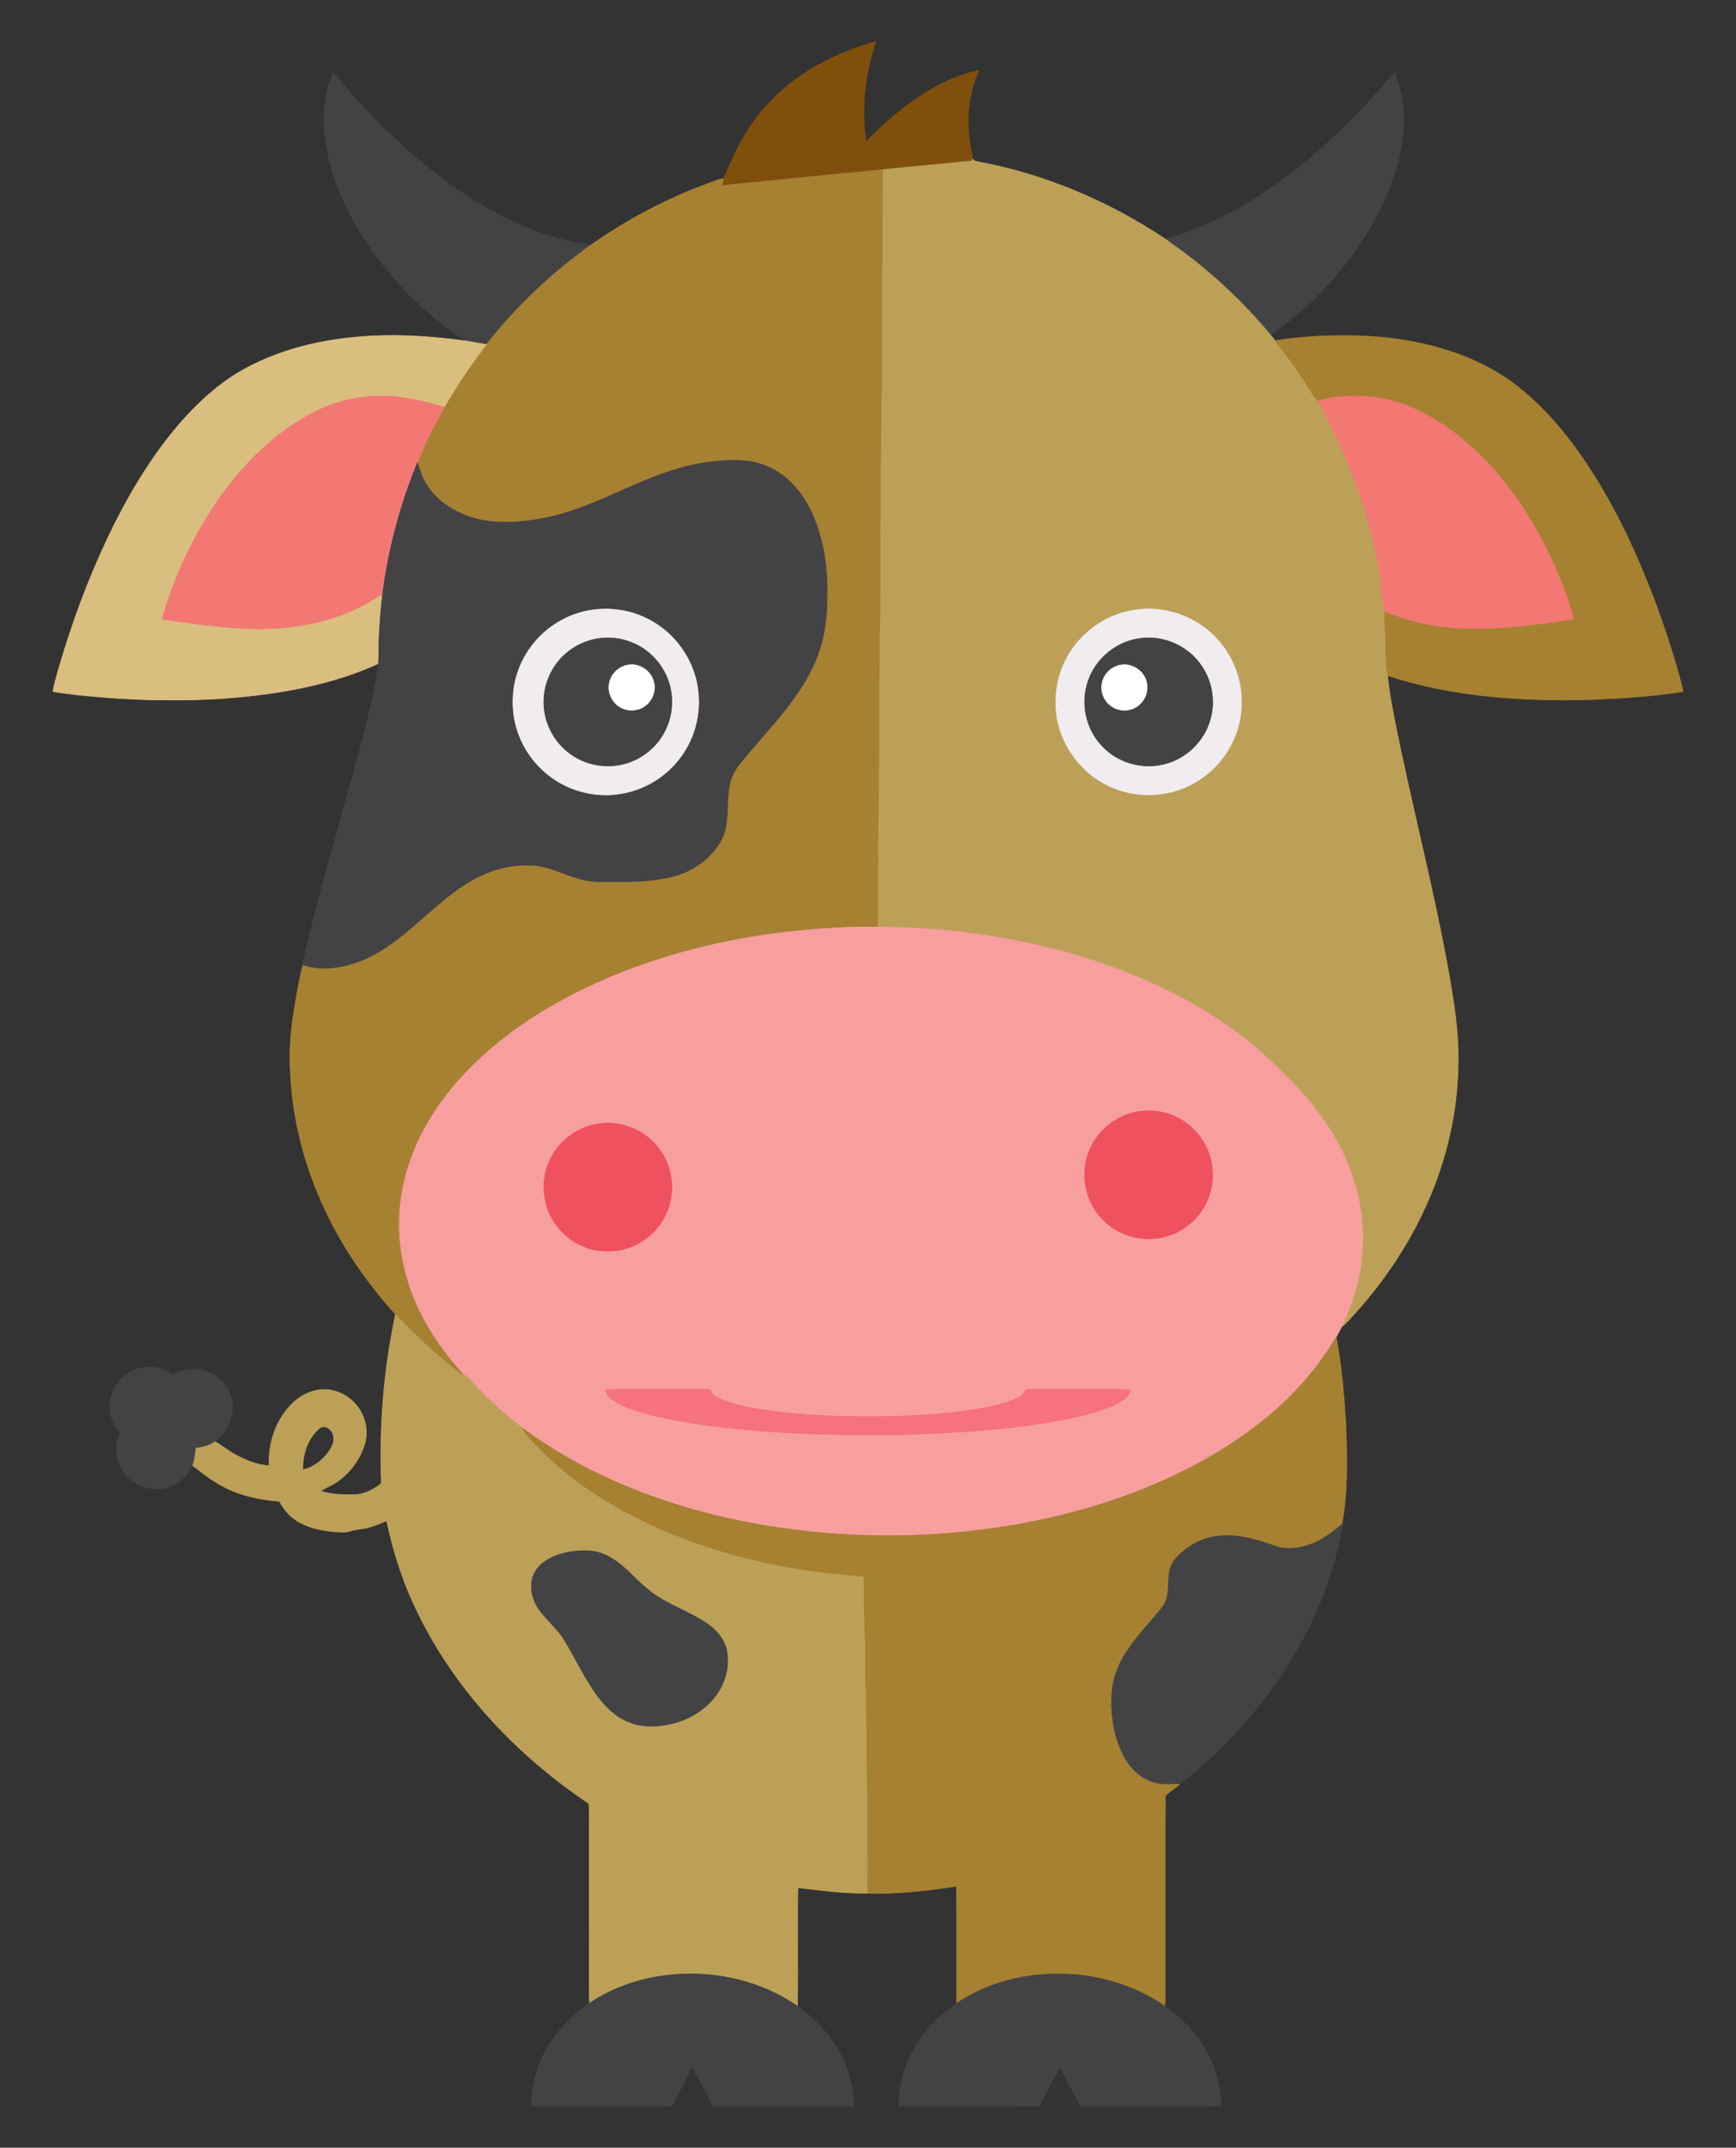
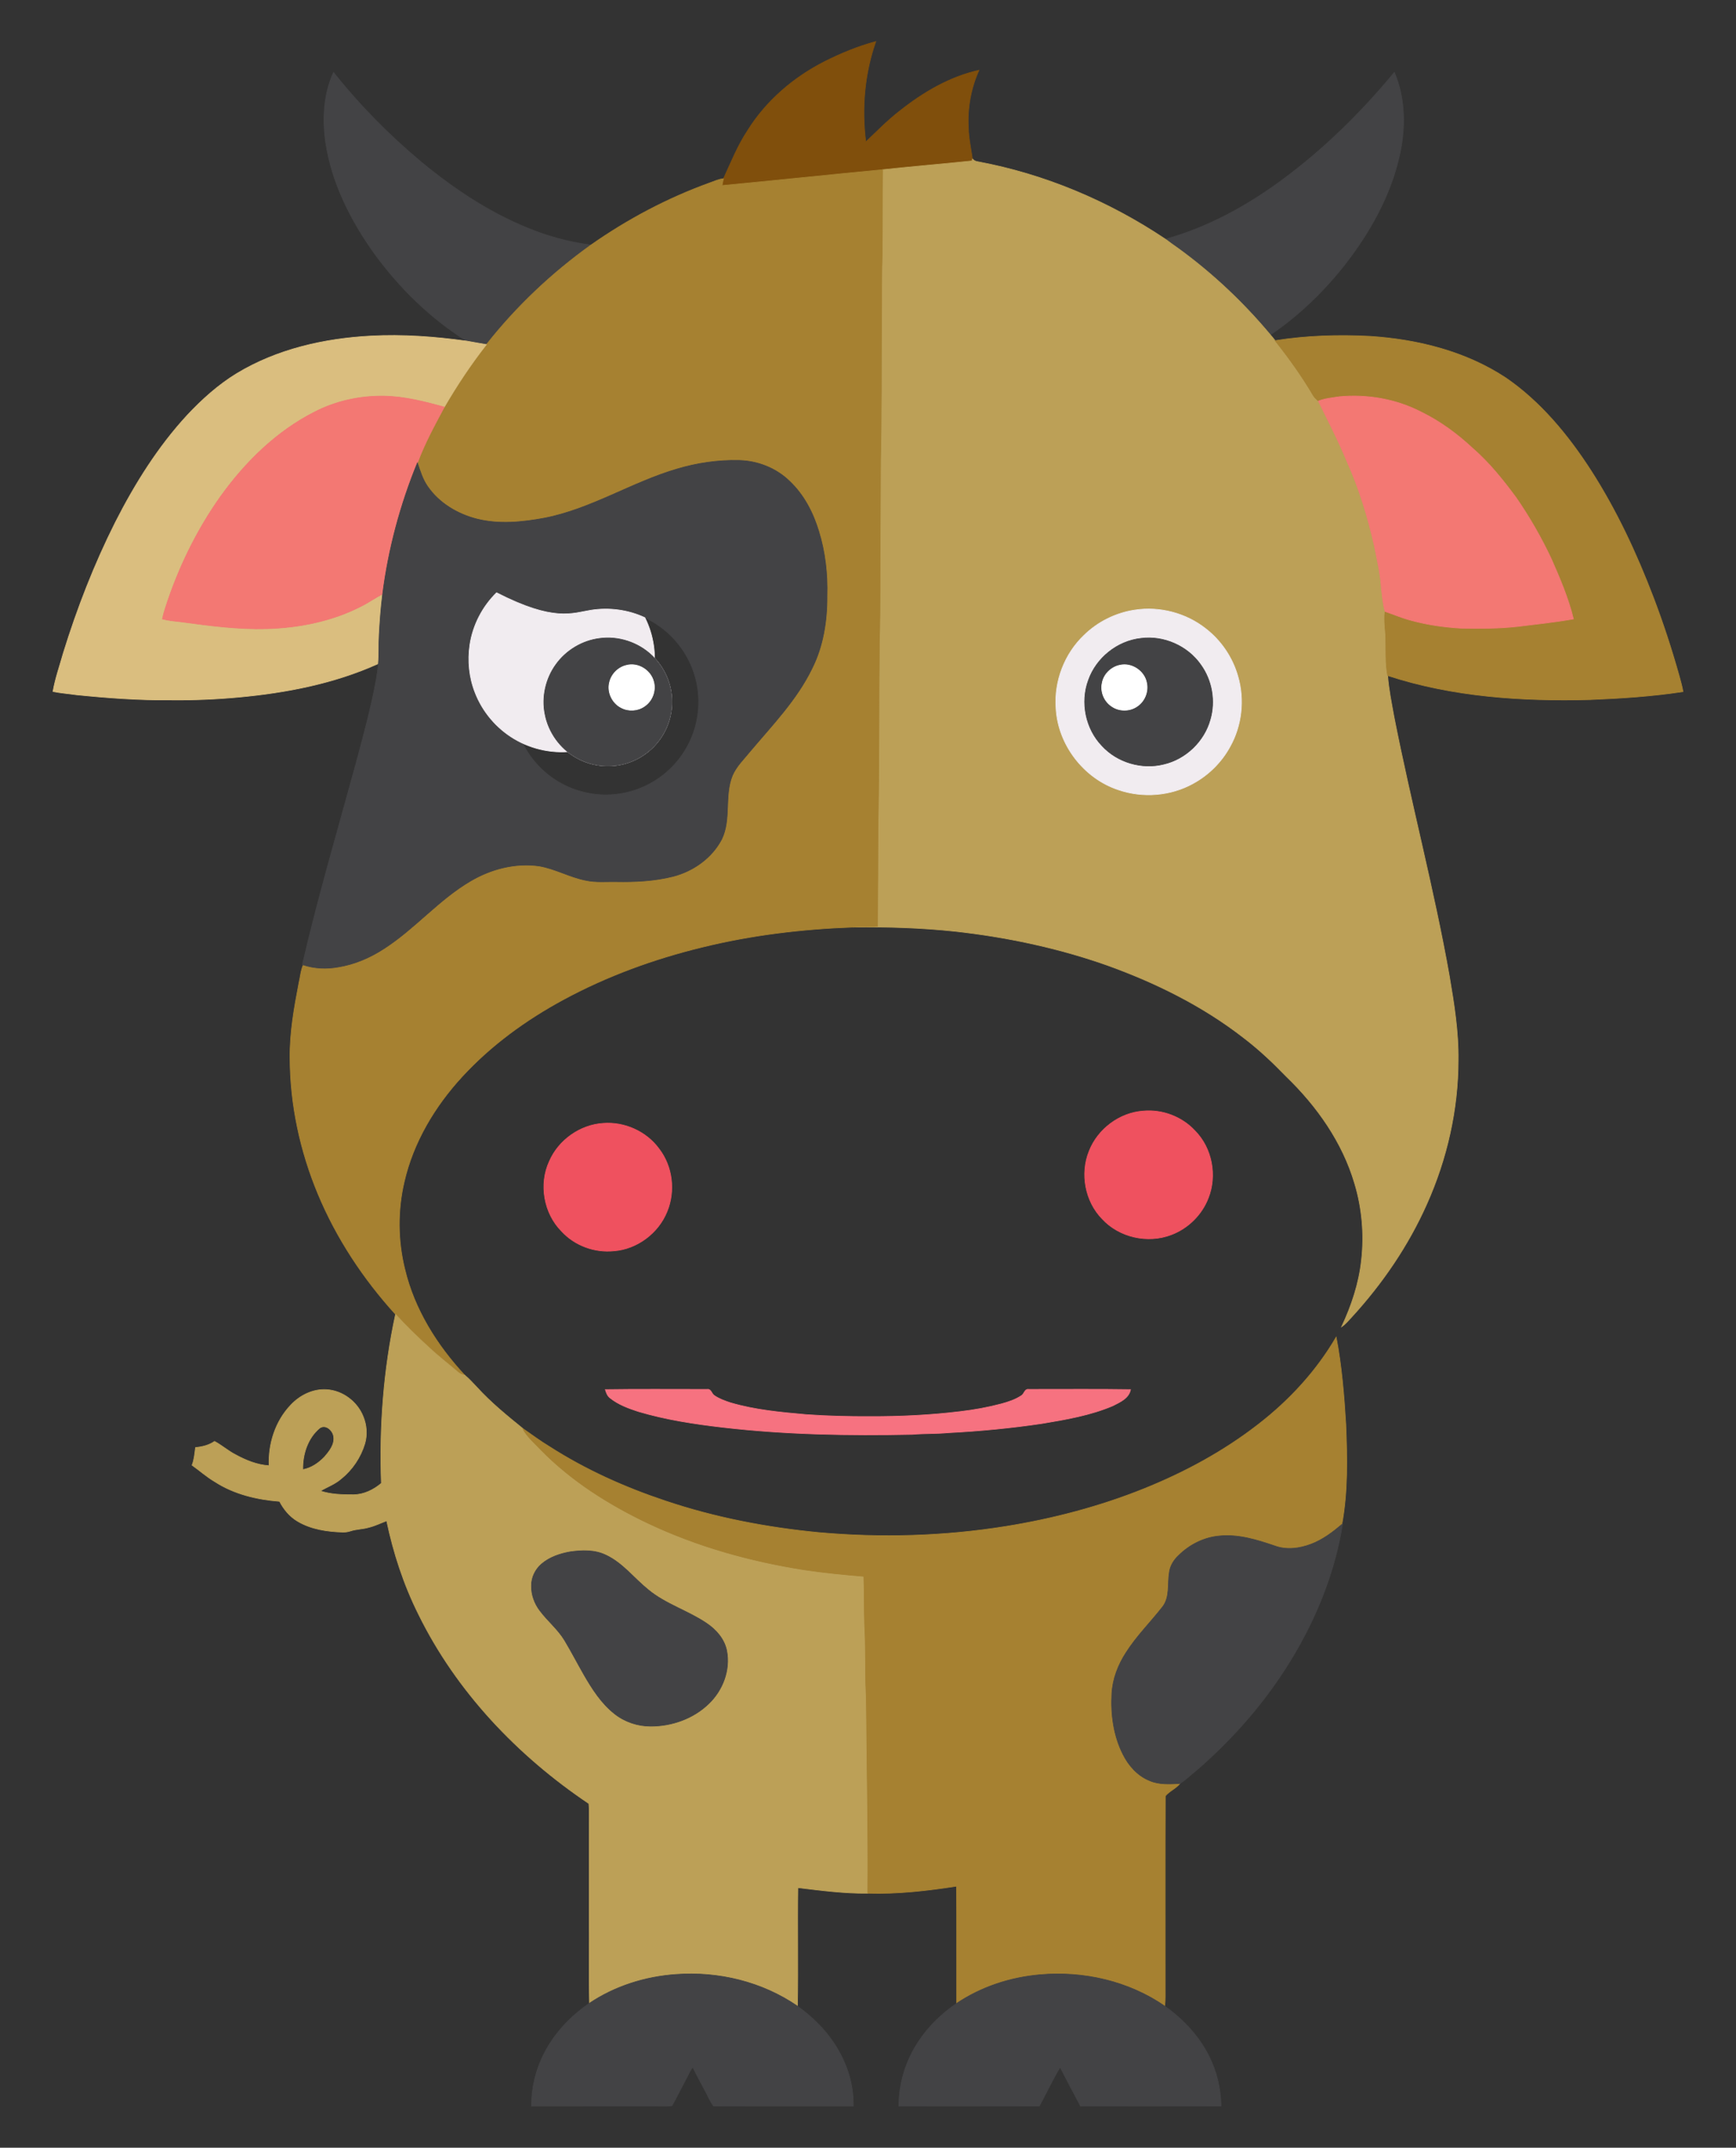
<svg xmlns="http://www.w3.org/2000/svg" version="1.1" id="Layer_1" x="0px" y="0px" viewBox="0 0 1345.88 1664.384" enable-background="new 0 0 1345.88 1664.384" xml:space="preserve">
  <rect x="0" y="0" width="1345.88" height="1664.384" fill="#333333" stroke="none" />
  <g>
    <path fill="#804F0C" stroke="#804F0C" stroke-width="0.5" d="M639.384,47.686c12.676-6.357,25.876-11.81,39.58-15.484   c-8.708,24.858-11.087,51.686-7.728,77.771c8.632-8.175,16.949-16.74,26.399-24.03c18.082-14.332,38.591-26.438,61.316-31.491   c-6.291,13.99-9.069,29.435-8.156,44.748c0.171,8.061,1.951,15.95,3.083,23.887c-0.067,0.409-0.2,1.218-0.266,1.618   c-23.107,2.436-46.27,4.321-69.368,6.795c-41.503,3.921-82.958,8.365-124.451,12.277c0.314-1.78,0.647-3.559,1.114-5.31   c5.815-12.638,11.011-25.667,18.738-37.334C593.998,78.101,615.287,59.905,639.384,47.686z" />
    <path fill="#434345" stroke="#434345" stroke-width="0.5" d="M252.508,110.592c-2.579-18.187-1.742-37.591,6.072-54.455   c20.195,25.448,43.178,48.659,68.083,69.501c26.818,22.136,56.377,41.569,89.124,53.703c13.647,5.12,27.884,8.603,42.331,10.545   c-30.416,21.793-57.862,47.717-81.016,77.124c-5.11-0.933-10.24-1.703-15.331-2.693c-27.998-17.673-52.123-41.17-71.547-67.931   C271.932,170.861,257.295,141.892,252.508,110.592z" />
    <path fill="#434345" stroke="#434345" stroke-width="0.5" d="M992.265,140.75c33.156-24.135,62.639-53.084,88.753-84.642   c8.698,20.375,8.755,43.492,3.892,64.838c-7.061,31.015-23.002,59.356-42.435,84.271c-16.407,20.747-35.65,39.418-57.605,54.236   c-20.794-24.905-44.576-47.336-70.786-66.475c-3.559-2.484-7.071-5.025-10.535-7.623   C935.698,176.457,965.409,160.307,992.265,140.75z" />
    <path fill="#BCA057" stroke="#BCA057" stroke-width="0.5" d="M753.88,123.087c1.056,1.323,2.57,2.065,4.263,2.255   c51.943,9.679,101.544,30.654,145.407,60.013c3.464,2.598,6.976,5.139,10.535,7.623c26.209,19.138,49.992,41.569,70.786,66.475   c1.266,1.456,2.512,2.95,3.693,4.501c10.811,13.609,20.956,27.77,29.749,42.768c1.009,1.57,2.474,2.769,3.816,4.073   c7.604,15.55,15.617,30.939,22.203,46.965c9.422,20.918,16.112,42.959,21.184,65.295c2.122,10.954,4.816,21.87,5.415,33.052   c0.828,5.938,1.171,11.982,2.903,17.758c-1.028,7.08,0.438,14.142,0.533,21.222c0.257,9.498-0.323,19.062,1.456,28.446   c0.79,10.754,2.998,21.346,4.901,31.948c13.181,67.15,30.939,133.339,42.892,200.737c3.664,21.584,7.185,43.358,6.89,65.323   c-0.038,38.391-8.736,76.619-24.411,111.613c-14.294,32.119-34.375,61.516-58.109,87.402c-2.503,2.636-4.787,5.548-7.832,7.594   c7.642-16.264,13.428-33.556,15.36-51.486c2.255-19.9,0.523-40.237-5.244-59.423c-9.412-32.043-29.236-60.117-53.094-83.1   c-10.307-10.668-21.118-20.889-32.928-29.883c-32.233-25.086-69.33-43.292-107.711-56.901   c-37.496-13.067-76.61-21.27-116.047-25.648c-26.304-2.788-52.77-3.607-79.208-3.236c6.329-0.685,12.705,0.038,19.034-0.619   c0.238-25.705,0.219-51.419,0.352-77.133c1.018-47.584,0.6-95.187,1.056-142.78c0.837-27.256,0.362-54.541,0.666-81.806   c0.143-20.309,0.2-40.618,0.286-60.917c0.818-35.526,0.476-71.062,0.771-106.588c0.19-17.14-0.143-34.279,0.466-51.41   c0.295-21.908,0.067-43.815,0.333-65.723c23.097-2.474,46.261-4.359,69.368-6.795C753.68,124.305,753.813,123.496,753.88,123.087    M879.758,472.742c-14.732,2.217-28.703,9.136-39.333,19.566c-15.046,14.313-23.183,35.469-21.736,56.168   c1.332,28.398,21.451,54.721,48.44,63.591c18.815,6.471,40.313,4.787,57.767-4.844c11.963-6.5,22.079-16.464,28.617-28.427   c9.25-16.378,11.468-36.516,6.224-54.569c-4.102-14.551-12.933-27.713-24.896-36.973   C919.51,475.122,899.077,469.754,879.758,472.742z" />
    <path fill="#A68131" stroke="#A68131" stroke-width="0.5" d="M559.795,143.777c41.493-3.911,82.948-8.356,124.451-12.277   c-0.267,21.908-0.038,43.815-0.333,65.723c-0.609,17.13-0.276,34.27-0.466,51.41c-0.295,35.526,0.048,71.062-0.771,106.588   c-0.086,20.299-0.143,40.608-0.286,60.917c-0.305,27.265,0.171,54.55-0.666,81.806c-0.457,47.593-0.038,95.196-1.056,142.78   c-0.133,25.714-0.114,51.429-0.352,77.133c-6.329,0.657-12.705-0.067-19.034,0.619c-39.333,1.408-78.637,6.1-116.885,15.522   c-37.382,9.079-73.85,22.364-107.72,40.694c-28.979,15.684-56.063,35.326-78.418,59.632   c-21.232,23.031-37.905,50.905-44.919,81.625c-5.187,22.165-5.006,45.509,0.485,67.607c7.376,31.072,24.829,58.871,46.394,82.082   c-2.227-0.152-4.14-1.304-5.748-2.76c-7.356-6.291-15.065-12.181-22.098-18.853c-8.927-8.146-17.635-16.511-25.714-25.505   c-24.972-27.484-45.795-58.918-60.098-93.245c-13.914-33.375-21.67-69.434-21.727-105.627c-0.209-19.424,3.217-38.657,6.881-57.662   c1.142-4.739,1.418-9.736,3.407-14.237c8.641,2.817,17.834,3.255,26.761,1.665c12.914-2.018,25.172-7.309,36.059-14.456   c23.811-15.37,42.245-37.81,66.77-52.18c15.922-9.403,34.841-14.332,53.313-11.706c12.572,2.179,23.839,8.755,36.354,11.163   c7.699,1.656,15.607,0.809,23.411,0.98c14.78,0.266,29.74-0.447,44.12-4.102c15.712-4.092,30.121-14.323,37.648-28.893   c7.404-15.408,1.856-33.385,8.156-49.078c3.131-7.404,9.117-13,14.066-19.167c17.083-20.252,35.916-39.656,47.631-63.734   c8.794-17.387,11.877-37.087,11.744-56.425c0.485-16.968-1.408-34.089-6.481-50.325c-4.321-14.313-11.496-28.084-22.422-38.457   c-10.402-10.202-24.81-15.902-39.323-16.217c-16.188-0.381-32.405,1.979-47.907,6.605c-35.174,10.259-66.598,31.015-102.81,38.067   c-17.178,3.207-35.193,5.053-52.342,0.761c-15.122-3.826-29.483-12.334-38.41-25.334c-3.826-5.472-5.739-11.924-7.851-18.168   c5.558-15.065,13.295-29.197,20.861-43.32c9.793-16.845,20.604-33.099,32.633-48.421c23.154-29.407,50.601-55.33,81.016-77.124   c28.569-20.042,59.689-36.506,92.541-48.326c3.369-1.171,6.652-2.779,10.25-3.093C560.442,140.217,560.109,141.997,559.795,143.777   z" />
    <path fill="#DABE7F" stroke="#DABE7F" stroke-width="0.5" d="M183.636,289.412c31.177-18.824,67.674-27.094,103.761-29.007   c24.848-1.361,49.754,0.514,74.374,3.911c5.091,0.99,10.221,1.761,15.331,2.693c-12.029,15.322-22.84,31.577-32.633,48.421   c-15.208-4.121-30.634-8.146-46.489-8.451c-18.653-0.352-37.42,3.721-54.036,12.267c-29.473,14.922-53.617,38.667-72.775,65.285   c-18.891,26.58-33.271,56.273-43.168,87.316c-0.847,2.56-1.513,5.177-2.084,7.823c4.892,1.275,9.936,1.694,14.951,2.265   c21.774,2.988,43.691,5.853,65.732,5.272c25.343-0.704,50.905-5.805,73.565-17.501c5.681-2.788,10.782-6.624,16.502-9.336   c-1.37,10.592-2.113,21.26-2.684,31.929c-0.438,7.299,0.048,14.637-0.628,21.936c-34.08,15.446-71.262,22.621-108.329,26.038   c-17.52,1.618-35.107,2.36-52.704,2.151c-24.353,0.257-48.669-1.532-72.889-3.978c-6.119-0.904-12.305-1.313-18.358-2.56   c1.78-10.135,5.234-19.881,8.013-29.759c10.763-34.803,24.02-68.892,40.399-101.449c15.17-29.797,33.08-58.481,55.854-83.1   C156.779,309.425,169.332,298.119,183.636,289.412z" />
    <path fill="#A68131" stroke="#A68131" stroke-width="0.5" d="M988.563,263.954c24.258-3.835,48.973-4.625,73.489-3.34   c36.887,2.389,74.183,11.639,105.322,32.176c27.123,18.605,48.383,44.472,66.104,71.909c19.757,30.777,35.298,64.076,48.317,98.203   c7.623,19.966,14.256,40.303,20.033,60.879c1.075,4.045,2.275,8.061,2.979,12.201c-23.935,3.654-48.136,5.215-72.308,6.195   c-52.685,1.361-106.293-2.151-156.674-18.643c-1.78-9.383-1.199-18.948-1.456-28.446c-0.095-7.08-1.561-14.142-0.533-21.222   c6.852,2.303,13.495,5.234,20.528,6.985c12.457,3.416,25.315,5.206,38.2,5.977c14.618,0.257,29.255,0.324,43.806-1.313   c14.513-1.78,29.083-3.283,43.482-5.853c-3.959-16.207-10.545-31.643-17.292-46.861c-7.747-16.426-16.816-32.224-27.142-47.156   c-10.021-13.58-20.661-26.875-33.413-37.991c-12.01-11.22-25.391-21.137-40.189-28.35c-19.291-9.974-41.522-13.866-63.087-11.924   c-5.577,0.895-11.306,1.313-16.597,3.417c-1.342-1.304-2.807-2.503-3.816-4.073C1009.519,291.724,999.374,277.563,988.563,263.954z   " />
    <path fill="#F37873" stroke="#F37873" stroke-width="0.5" d="M243.943,319.247c16.616-8.546,35.383-12.619,54.036-12.267   c15.855,0.305,31.282,4.33,46.489,8.451c-7.566,14.123-15.303,28.255-20.861,43.32c-13.323,32.528-22.479,66.741-26.942,101.62   c-5.72,2.712-10.821,6.548-16.502,9.336c-22.659,11.696-48.221,16.797-73.565,17.501c-22.041,0.581-43.958-2.284-65.732-5.272   c-5.015-0.571-10.059-0.99-14.951-2.265c0.571-2.646,1.237-5.263,2.084-7.823c9.897-31.044,24.277-60.736,43.168-87.316   C190.326,357.913,214.47,334.169,243.943,319.247z" />
    <path fill="#F37873" stroke="#F37873" stroke-width="0.5" d="M1038.726,307.379c21.565-1.941,43.796,1.951,63.087,11.924   c14.799,7.214,28.179,17.13,40.189,28.35c12.753,11.116,23.392,24.411,33.413,37.991c10.326,14.932,19.395,30.73,27.142,47.156   c6.747,15.217,13.333,30.653,17.292,46.861c-14.399,2.57-28.969,4.073-43.482,5.853c-14.551,1.637-29.188,1.57-43.806,1.313   c-12.886-0.771-25.743-2.56-38.2-5.977c-7.033-1.751-13.676-4.682-20.528-6.985c-1.732-5.777-2.075-11.82-2.903-17.758   c-0.6-11.182-3.293-22.098-5.415-33.052c-5.072-22.336-11.763-44.377-21.184-65.295c-6.586-16.026-14.599-31.415-22.203-46.965   C1027.42,308.693,1033.149,308.274,1038.726,307.379z" />
    <path fill="#434345" stroke="#434345" stroke-width="0.5" d="M525.021,363.423c15.503-4.625,31.719-6.985,47.907-6.605   c14.513,0.314,28.921,6.015,39.323,16.217c10.925,10.373,18.101,24.144,22.422,38.457c5.072,16.236,6.966,33.356,6.481,50.325   c0.133,19.338-2.95,39.038-11.744,56.425c-11.715,24.077-30.549,43.482-47.631,63.734c-4.949,6.167-10.935,11.763-14.066,19.167   c-6.3,15.693-0.752,33.67-8.156,49.078c-7.528,14.57-21.936,24.801-37.648,28.893c-14.38,3.654-29.34,4.368-44.12,4.102   c-7.804-0.171-15.712,0.676-23.411-0.98c-12.515-2.408-23.782-8.984-36.354-11.163c-18.472-2.627-37.391,2.303-53.313,11.706   c-24.525,14.37-42.959,36.811-66.77,52.18c-10.887,7.147-23.145,12.438-36.059,14.456c-8.927,1.589-18.12,1.151-26.761-1.665   l-0.685-0.171c12.172-52.552,27.484-104.304,41.674-156.332c5.758-21.546,11.706-43.092,15.655-65.066   c0.714-3.959,1.209-7.947,1.589-11.943c0.676-7.299,0.19-14.637,0.628-21.936c0.571-10.668,1.313-21.337,2.684-31.929   c4.463-34.879,13.618-69.092,26.942-101.62c2.113,6.243,4.026,12.695,7.851,18.168c8.927,13,23.288,21.508,38.41,25.334   c17.149,4.292,35.164,2.446,52.342-0.761C458.423,394.439,489.847,373.682,525.021,363.423 M458.194,472.866   c-14.637,2.341-28.493,9.345-39.019,19.785c-10.944,10.725-18.358,25.029-20.67,40.189c-1.903,12.562-0.59,25.638,4.13,37.458   c5.748,14.722,16.54,27.408,30.111,35.497c14.256,8.546,31.539,11.972,47.955,9.336c14.304-2.198,27.884-8.841,38.372-18.805   c11.306-10.649,19.11-25.029,21.565-40.389c2.579-14.846,0.276-30.492-6.481-43.967c-7.204-14.532-19.443-26.523-34.194-33.309   C487.03,472.59,472.279,470.658,458.194,472.866z" />
-     <path fill="#F1ECF0" stroke="#F1ECF0" stroke-width="0.5" d="M458.194,472.866c14.085-2.208,28.836-0.276,41.769,5.796   c14.751,6.785,26.99,18.777,34.194,33.309c6.757,13.476,9.06,29.121,6.481,43.967c-2.455,15.36-10.259,29.74-21.565,40.389   c-10.487,9.964-24.068,16.607-38.372,18.805c-16.416,2.636-33.699-0.79-47.955-9.336c-13.571-8.089-24.363-20.775-30.111-35.497   c-4.72-11.82-6.034-24.896-4.13-37.458c2.313-15.16,9.726-29.464,20.67-40.189C429.701,482.212,443.557,475.207,458.194,472.866    M464.884,494.764c-13.447,1.665-26,9.203-33.87,20.204c-7.908,10.906-11.135,25.105-8.489,38.334   c2.636,14.066,11.696,26.771,24.182,33.775c8.194,4.739,17.787,6.947,27.237,6.395c13.932-0.609,27.399-7.604,36.049-18.529   c7.052-8.774,11.001-20.023,10.811-31.291c0.133-13.476-5.843-26.78-15.684-35.916   C494.529,497.714,479.331,492.794,464.884,494.764z" />
+     <path fill="#F1ECF0" stroke="#F1ECF0" stroke-width="0.5" d="M458.194,472.866c14.085-2.208,28.836-0.276,41.769,5.796   c6.757,13.476,9.06,29.121,6.481,43.967c-2.455,15.36-10.259,29.74-21.565,40.389   c-10.487,9.964-24.068,16.607-38.372,18.805c-16.416,2.636-33.699-0.79-47.955-9.336c-13.571-8.089-24.363-20.775-30.111-35.497   c-4.72-11.82-6.034-24.896-4.13-37.458c2.313-15.16,9.726-29.464,20.67-40.189C429.701,482.212,443.557,475.207,458.194,472.866    M464.884,494.764c-13.447,1.665-26,9.203-33.87,20.204c-7.908,10.906-11.135,25.105-8.489,38.334   c2.636,14.066,11.696,26.771,24.182,33.775c8.194,4.739,17.787,6.947,27.237,6.395c13.932-0.609,27.399-7.604,36.049-18.529   c7.052-8.774,11.001-20.023,10.811-31.291c0.133-13.476-5.843-26.78-15.684-35.916   C494.529,497.714,479.331,492.794,464.884,494.764z" />
    <path fill="#F1ECF0" stroke="#F1ECF0" stroke-width="0.5" d="M879.758,472.742c19.319-2.988,39.752,2.379,55.083,14.513   c11.963,9.26,20.794,22.421,24.896,36.973c5.244,18.053,3.026,38.191-6.224,54.569c-6.538,11.963-16.654,21.927-28.617,28.427   c-17.454,9.631-38.952,11.315-57.767,4.844c-26.99-8.87-47.108-35.193-48.44-63.591c-1.447-20.699,6.69-41.855,21.736-56.168   C851.056,481.879,865.026,474.96,879.758,472.742 M884.564,494.717c-18.263,1.989-34.632,15.094-40.713,32.395   c-6.367,17.206-2.16,37.762,10.63,50.943c11.839,12.819,30.749,18.358,47.66,14.132c17.045-3.93,31.358-17.644,36.04-34.489   c4.254-14.342,1.447-30.511-7.347-42.607C920.642,500.56,902.17,492.404,884.564,494.717z" />
    <path fill="#434345" stroke="#434345" stroke-width="0.5" d="M464.884,494.764c14.446-1.97,29.645,2.95,40.237,12.971   c9.84,9.136,15.817,22.441,15.684,35.916c0.19,11.268-3.759,22.517-10.811,31.291c-8.651,10.925-22.117,17.92-36.049,18.529   c-9.45,0.552-19.043-1.656-27.237-6.395c-12.486-7.004-21.546-19.709-24.182-33.775c-2.646-13.228,0.581-27.427,8.489-38.334   C438.885,503.967,451.437,496.43,464.884,494.764 M485.745,515.615c-6.462,1.466-11.801,6.833-13.209,13.304   c-1.913,7.556,2.16,15.979,9.069,19.462c5.567,2.988,12.771,2.608,17.949-1.047c6.138-3.997,9.174-12.115,7.157-19.157   C504.465,519.337,494.634,513.255,485.745,515.615z" />
    <path fill="#434345" stroke="#434345" stroke-width="0.5" d="M884.564,494.717c17.606-2.313,36.078,5.843,46.271,20.375   c8.793,12.096,11.601,28.265,7.347,42.607c-4.682,16.845-18.995,30.558-36.04,34.489c-16.911,4.225-35.821-1.313-47.66-14.132   c-12.79-13.181-16.997-33.737-10.63-50.943C849.933,509.81,866.301,496.706,884.564,494.717 M868.29,515.501   c-6.804,1.361-12.629,6.985-13.809,13.885c-1.466,6.671,1.532,13.971,7.176,17.796c5.663,4.121,13.837,4.273,19.652,0.352   c5.919-3.759,9.079-11.239,7.68-18.12C887.438,520.145,877.465,513.389,868.29,515.501z" />
    <path fill="#FFFFFF" stroke="#FFFFFF" stroke-width="0.5" d="M485.745,515.615c8.889-2.36,18.72,3.721,20.965,12.562   c2.018,7.042-1.018,15.16-7.157,19.157c-5.177,3.654-12.381,4.035-17.949,1.047c-6.909-3.483-10.982-11.905-9.069-19.462   C473.944,522.448,479.283,517.081,485.745,515.615z" />
    <path fill="#FFFFFF" stroke="#FFFFFF" stroke-width="0.5" d="M868.29,515.501c9.174-2.113,19.148,4.644,20.699,13.914   c1.399,6.881-1.761,14.361-7.68,18.12c-5.815,3.921-13.99,3.769-19.652-0.352c-5.643-3.826-8.641-11.125-7.176-17.796   C855.662,522.487,861.486,516.862,868.29,515.501z" />
-     <path fill="#F79F9E" stroke="#F79F9E" stroke-width="0.5" d="M544.397,733.997c38.248-9.422,77.552-14.113,116.885-15.522   c26.438-0.371,52.904,0.447,79.208,3.236c39.437,4.378,78.551,12.581,116.047,25.648c38.381,13.609,75.477,31.815,107.711,56.901   c11.81,8.993,22.621,19.214,32.928,29.883c23.858,22.983,43.682,51.057,53.094,83.1c5.767,19.186,7.499,39.523,5.244,59.423   c-1.932,17.93-7.718,35.222-15.36,51.486c-1.418,2.684-2.827,5.377-4.254,8.07c-15.36,26.39-36.459,49.154-60.584,67.759   c-26.78,20.794-56.901,37.049-88.306,49.677c-34.384,13.837-70.443,23.297-107.006,29.198   c-47.917,7.709-96.805,9.127-145.121,4.796c-40.361-3.864-80.474-11.553-118.94-24.487c-31.529-10.506-62.116-24.211-90.114-42.216   c-7.119-4.273-13.752-9.269-20.575-13.97c-12.353-10.012-24.706-20.08-35.44-31.853c-3.141-3.226-6.062-6.681-9.593-9.488   c-21.565-23.211-39.019-51.01-46.394-82.082c-5.491-22.098-5.672-45.443-0.485-67.607c7.014-30.72,23.687-58.595,44.919-81.625   c22.355-24.306,49.44-43.948,78.418-59.632C470.547,756.361,507.015,743.076,544.397,733.997 M886.429,860.988   c-18.434,1.247-35.374,13.942-42.064,31.12c-7.061,17.444-3.102,38.847,10.078,52.371c13.238,14.446,35.421,19.376,53.636,12.353   c12.962-4.882,23.697-15.465,28.655-28.398c6.966-17.416,2.931-38.733-10.307-52.114   C916.379,865.442,901.171,859.637,886.429,860.988 M467.711,870.515c-17.958,1.123-34.689,12.971-41.817,29.464   c-8.241,17.787-4.263,40.389,9.602,54.264c10.116,11.001,25.514,16.635,40.351,15.132c18.025-1.351,34.555-13.742,41.284-30.463   c6.595-15.836,4.302-35.05-6.234-48.659C501.124,876.853,484.213,869.258,467.711,870.515 M469.3,1076.857   c0.695,2.398,1.599,4.892,3.673,6.471c6.357,5.12,14.142,7.975,21.822,10.478c21.432,6.386,43.625,9.745,65.789,12.305   c48.65,5.634,97.68,6.471,146.606,5.463c9.231-0.828,18.51-0.4,27.741-1.285c24.43-1.247,48.812-3.578,73.003-7.176   c18.567-3.102,37.401-6.31,54.817-13.714c5.501-2.817,12.438-5.748,13.714-12.543c-26.304-0.419-52.637-0.095-78.951-0.162   c-3.14-0.466-3.378,3.407-5.529,4.768c-4.673,3.169-10.135,4.939-15.541,6.433c-10.554,2.807-21.336,4.758-32.186,6.005   c-23.04,2.798-46.261,3.921-69.472,3.845c-16.502,0.076-32.995-0.314-49.459-1.475c-19.852-1.761-39.866-3.54-59.061-9.212   c-4.33-1.447-8.727-2.979-12.486-5.605c-2.179-1.342-2.389-5.234-5.539-4.749C521.937,1076.762,495.604,1076.438,469.3,1076.857z" />
    <path fill="#EF515F" stroke="#EF515F" stroke-width="0.5" d="M886.429,860.988c14.741-1.351,29.949,4.454,39.999,15.331   c13.238,13.381,17.273,34.698,10.307,52.114c-4.958,12.933-15.693,23.516-28.655,28.398c-18.215,7.023-40.399,2.094-53.636-12.353   c-13.181-13.523-17.14-34.927-10.078-52.371C851.056,874.93,867.995,862.235,886.429,860.988z" />
    <path fill="#EF515F" stroke="#EF515F" stroke-width="0.5" d="M467.711,870.515c16.502-1.256,33.413,6.338,43.187,19.738   c10.535,13.609,12.829,32.823,6.234,48.659c-6.728,16.721-23.259,29.112-41.284,30.463c-14.837,1.504-30.235-4.13-40.351-15.132   c-13.866-13.875-17.844-36.478-9.602-54.264C433.022,883.486,449.753,871.638,467.711,870.515z" />
    <path fill="#BCA057" stroke="#BCA057" stroke-width="0.5" d="M306.659,1018.519c8.08,8.993,16.788,17.359,25.714,25.505   c7.033,6.671,14.741,12.562,22.098,18.853c1.608,1.456,3.521,2.608,5.748,2.76c3.531,2.807,6.452,6.262,9.593,9.488   c10.735,11.772,23.088,21.841,35.44,31.853c3.369,6.557,9.203,11.249,14.132,16.588c23.659,24.125,52.666,42.426,83.072,56.863   c38.191,18.072,79.275,29.502,120.939,36.04c15.37,2.322,30.834,3.816,46.318,5.091c0.457,12.277,0.219,24.572,0.609,36.859   c0.733,12.971,0.609,25.971,0.771,38.962c-0.048,8.251,0.628,16.483,0.647,24.744c0.343,48.336,1.475,96.671,1.075,145.026   c-18.177,0.286-36.23-2.179-54.236-4.311c-0.447,30.606,0.257,61.231-0.343,91.818c-27.313-18.786-61.24-27.028-94.168-24.553   c-23.725,1.646-47.241,9.003-67.046,22.298c-0.533-22.184-0.057-44.396-0.219-66.589c0.01-27.608-0.019-55.207,0.019-82.815   c-0.019-1.799-0.143-3.578-0.314-5.339c-55.15-37.049-102.686-86.907-132.102-146.844c-11.401-22.869-19.376-47.308-24.629-72.28   c-4.597,1.723-9.012,3.93-13.809,5.092c-4.654,1.39-9.612,1.275-14.228,2.798c-1.989,0.647-4.073,0.971-6.157,0.885   c-11.972-0.39-24.363-2.179-34.822-8.394c-6.129-3.597-10.782-9.184-14.009-15.446c-17.606-1.38-35.383-5.586-50.344-15.341   c-6.233-3.664-11.629-8.508-17.501-12.686c1.713-4.349,2.046-9.05,2.655-13.628c5.177-0.58,10.411-1.77,14.761-4.806   c5.653,2.988,10.468,7.338,16.178,10.259c8.051,4.406,16.845,8.004,26.104,8.575c-0.676-17.016,4.939-34.603,16.845-47.013   c7.052-7.556,17.273-12.629,27.77-11.925c12.429,0.714,23.792,9.336,28.331,20.851c2.712,6.557,3.293,14.009,1.313,20.861   c-3.188,10.668-9.641,20.347-18.339,27.313c-4.758,4.216-10.801,6.348-16.207,9.498c8.299,2.769,17.197,2.95,25.867,2.922   c7.994-0.114,15.474-3.788,21.489-8.87C294.039,1105.607,297.37,1061.468,306.659,1018.519 M247.978,1106.568   c-9.393,7.671-13.514,20.499-13.238,32.328c6.509-1.161,12.258-5.082,16.769-9.774c3.854-4.463,8.28-9.897,7.109-16.217   C257.828,1108.329,252.556,1103.561,247.978,1106.568 M441.978,1202.612c-7.889,1.408-15.826,4.073-22.003,9.326   c-4.901,4.149-7.994,10.431-7.927,16.892c-0.152,6.938,2.313,13.79,6.509,19.281c5.929,7.947,13.828,14.304,19.053,22.821   c5.272,8.775,9.974,17.891,15.065,26.78c6.443,11.163,13.58,22.364,23.859,30.416c7.87,6.243,17.901,9.555,27.922,9.555   c16.359,0.029,32.995-5.824,44.853-17.292c10.906-10.316,17.006-26.152,14.094-41.084c-1.751-9.069-8.222-16.407-15.722-21.403   c-14.446-9.774-31.748-14.77-45.262-26.019c-10.887-8.794-19.624-20.528-32.49-26.638   C461.287,1200.956,451.275,1201.279,441.978,1202.612z" />
    <path fill="#A68131" stroke="#A68131" stroke-width="0.5" d="M975.316,1103.98c24.125-18.605,45.224-41.369,60.584-67.759   c4.282,22.298,6.119,45.024,7.49,67.674c1.057,25.838,1.637,51.952-3.093,77.495c-7.195,6.072-14.837,11.867-23.725,15.227   c-8.946,3.426-19.157,4.806-28.322,1.38c-13.752-4.673-28.094-9.165-42.806-7.689c-11.886,1.018-23.107,6.652-31.548,14.989   c-3.835,3.521-6.757,8.194-7.356,13.447c-1.447,8.784,0.647,18.843-5.149,26.409c-9.307,11.924-20.175,22.64-28.322,35.45   c-6.224,9.545-10.487,20.566-11.068,32.024c-0.885,15.979,1.342,32.49,8.641,46.899c4.359,8.736,11.325,16.597,20.537,20.318   c7.414,3.283,15.703,2.665,23.611,2.294c-3.169,3.93-8.175,5.824-11.353,9.669c-0.19,49.411-0.029,98.832-0.076,148.252   c-0.057,4.844,0.228,9.726-0.39,14.561c-28.036-19.338-63.068-27.323-96.814-24.287c-22.84,2.008-45.366,9.345-64.457,22.164   c-0.105-30.273,0.124-60.546-0.114-90.809c-22.726,3.512-45.718,6.195-68.768,5.463c0.4-48.355-0.733-96.69-1.075-145.026   c-0.019-8.261-0.695-16.493-0.647-24.744c-0.162-12.99-0.038-25.99-0.771-38.962c-0.39-12.286-0.152-24.582-0.609-36.859   c-15.484-1.275-30.948-2.769-46.318-5.091c-41.664-6.538-82.748-17.968-120.939-36.04c-30.406-14.437-59.413-32.738-83.072-56.863   c-4.93-5.339-10.763-10.031-14.132-16.588c6.824,4.701,13.457,9.698,20.575,13.97c27.998,18.006,58.585,31.71,90.114,42.216   c38.467,12.933,78.58,20.623,118.94,24.487c48.317,4.33,97.204,2.912,145.121-4.796c36.563-5.9,72.622-15.36,107.006-29.198   C918.415,1141.029,948.536,1124.774,975.316,1103.98z" />
-     <path fill="#434345" stroke="#434345" stroke-width="0.5" d="M98.051,1065.113c9.422-6.7,23.088-8.089,32.88-1.427   c1.218,0.609,2.427,2.246,3.911,1.256c6.871-3.502,14.903-4.711,22.441-2.922c9.812,2.351,18.434,9.764,21.527,19.471   c4.225,12.914-1.285,27.97-12.486,35.516c-4.349,3.036-9.583,4.226-14.761,4.806c-0.609,4.578-0.942,9.279-2.655,13.628   c-2.389,5.853-6.928,10.64-12.153,14.104c-13.114,8.356-32.414,4.073-40.894-8.927c-4.958-7.166-7.061-16.588-4.425-25.01   c0.581-2.37,3.007-5.101,0.438-7.109C80.674,1095.881,84.385,1074.402,98.051,1065.113z" />
    <path fill="#F67280" stroke="#F67280" stroke-width="0.5" d="M469.3,1076.857c26.304-0.419,52.637-0.095,78.942-0.152   c3.15-0.485,3.359,3.407,5.539,4.749c3.759,2.627,8.156,4.159,12.486,5.605c19.195,5.672,39.209,7.452,59.061,9.212   c16.464,1.161,32.956,1.551,49.459,1.475c23.211,0.076,46.432-1.047,69.472-3.845c10.849-1.247,21.632-3.198,32.186-6.005   c5.406-1.494,10.868-3.264,15.541-6.433c2.151-1.361,2.389-5.234,5.529-4.768c26.314,0.067,52.647-0.257,78.951,0.162   c-1.275,6.795-8.213,9.726-13.714,12.543c-17.416,7.404-36.249,10.611-54.817,13.714c-24.192,3.597-48.574,5.929-73.003,7.176   c-9.231,0.885-18.51,0.457-27.741,1.285c-48.926,1.009-97.956,0.171-146.606-5.463c-22.165-2.56-44.358-5.919-65.789-12.305   c-7.68-2.503-15.465-5.358-21.822-10.478C470.899,1081.749,469.995,1079.255,469.3,1076.857z" />
    <path fill="#434345" stroke="#434345" stroke-width="0.5" d="M1016.571,1196.616c8.889-3.359,16.531-9.155,23.725-15.227   l0.552-0.419c-5.91,37.191-20.242,72.746-39.752,104.846c-19.709,32.462-44.948,61.421-73.669,86.193   c-4.197,3.388-8.08,7.233-12.638,10.126c-7.908,0.371-16.197,0.99-23.611-2.294c-9.212-3.721-16.178-11.582-20.537-20.318   c-7.299-14.408-9.526-30.92-8.641-46.899c0.581-11.458,4.844-22.479,11.068-32.024c8.146-12.81,19.014-23.526,28.322-35.45   c5.796-7.566,3.702-17.625,5.149-26.409c0.6-5.253,3.521-9.926,7.356-13.447c8.441-8.337,19.662-13.971,31.548-14.989   c14.713-1.475,29.055,3.017,42.806,7.689C997.414,1201.422,1007.625,1200.042,1016.571,1196.616z" />
    <path fill="#434345" stroke="#434345" stroke-width="0.5" d="M441.978,1202.612c9.298-1.332,19.309-1.656,27.951,2.636   c12.867,6.11,21.603,17.844,32.49,26.638c13.514,11.249,30.815,16.245,45.262,26.019c7.499,4.996,13.971,12.334,15.722,21.403   c2.912,14.932-3.188,30.768-14.094,41.084c-11.858,11.468-28.493,17.32-44.853,17.292c-10.021,0-20.052-3.312-27.922-9.555   c-10.278-8.051-17.416-19.253-23.859-30.416c-5.091-8.889-9.793-18.006-15.065-26.78c-5.225-8.517-13.124-14.875-19.053-22.821   c-4.197-5.491-6.662-12.343-6.509-19.281c-0.067-6.462,3.026-12.743,7.927-16.892   C426.151,1206.685,434.088,1204.02,441.978,1202.612z" />
    <path fill="#434345" stroke="#434345" stroke-width="0.5" d="M524.069,1530.102c32.928-2.474,66.855,5.767,94.168,24.553   c10.973,7.928,20.918,17.444,28.388,28.788c9.517,14.313,15.341,31.434,14.894,48.716c-36.088-0.114-72.194,0.057-108.282-0.086   c-3.093-4.035-4.863-8.993-7.423-13.39c-2.912-5.567-5.958-11.068-8.67-16.73c-2.236,2.484-3.302,5.729-4.939,8.603   c-3.807,7.033-7.328,14.218-11.201,21.203c-5.415,0.904-11.068,0.095-16.569,0.362c-30.768,0.019-61.535-0.038-92.294,0.038   c-0.257-17.102,4.968-34.118,14.104-48.516c7.88-12.458,18.615-22.974,30.777-31.244   C476.828,1539.105,500.344,1531.749,524.069,1530.102z" />
    <path fill="#434345" stroke="#434345" stroke-width="0.5" d="M806.156,1530.331c33.746-3.036,68.778,4.949,96.814,24.287   c13.98,9.964,26.181,22.793,33.994,38.191c6.271,12.096,9.431,25.667,9.669,39.266c-36.297,0.095-72.584,0.048-108.881,0.029   c-5.377-9.993-10.649-20.042-15.845-30.13c-5.948,9.669-10.678,20.118-16.159,30.092c-36.297,0.133-72.584,0.038-108.872,0.048   c-0.019-17.92,5.548-35.735,15.579-50.572c7.68-11.515,17.854-21.232,29.245-29.045   C760.789,1539.676,783.315,1532.339,806.156,1530.331z" />
  </g>
</svg>